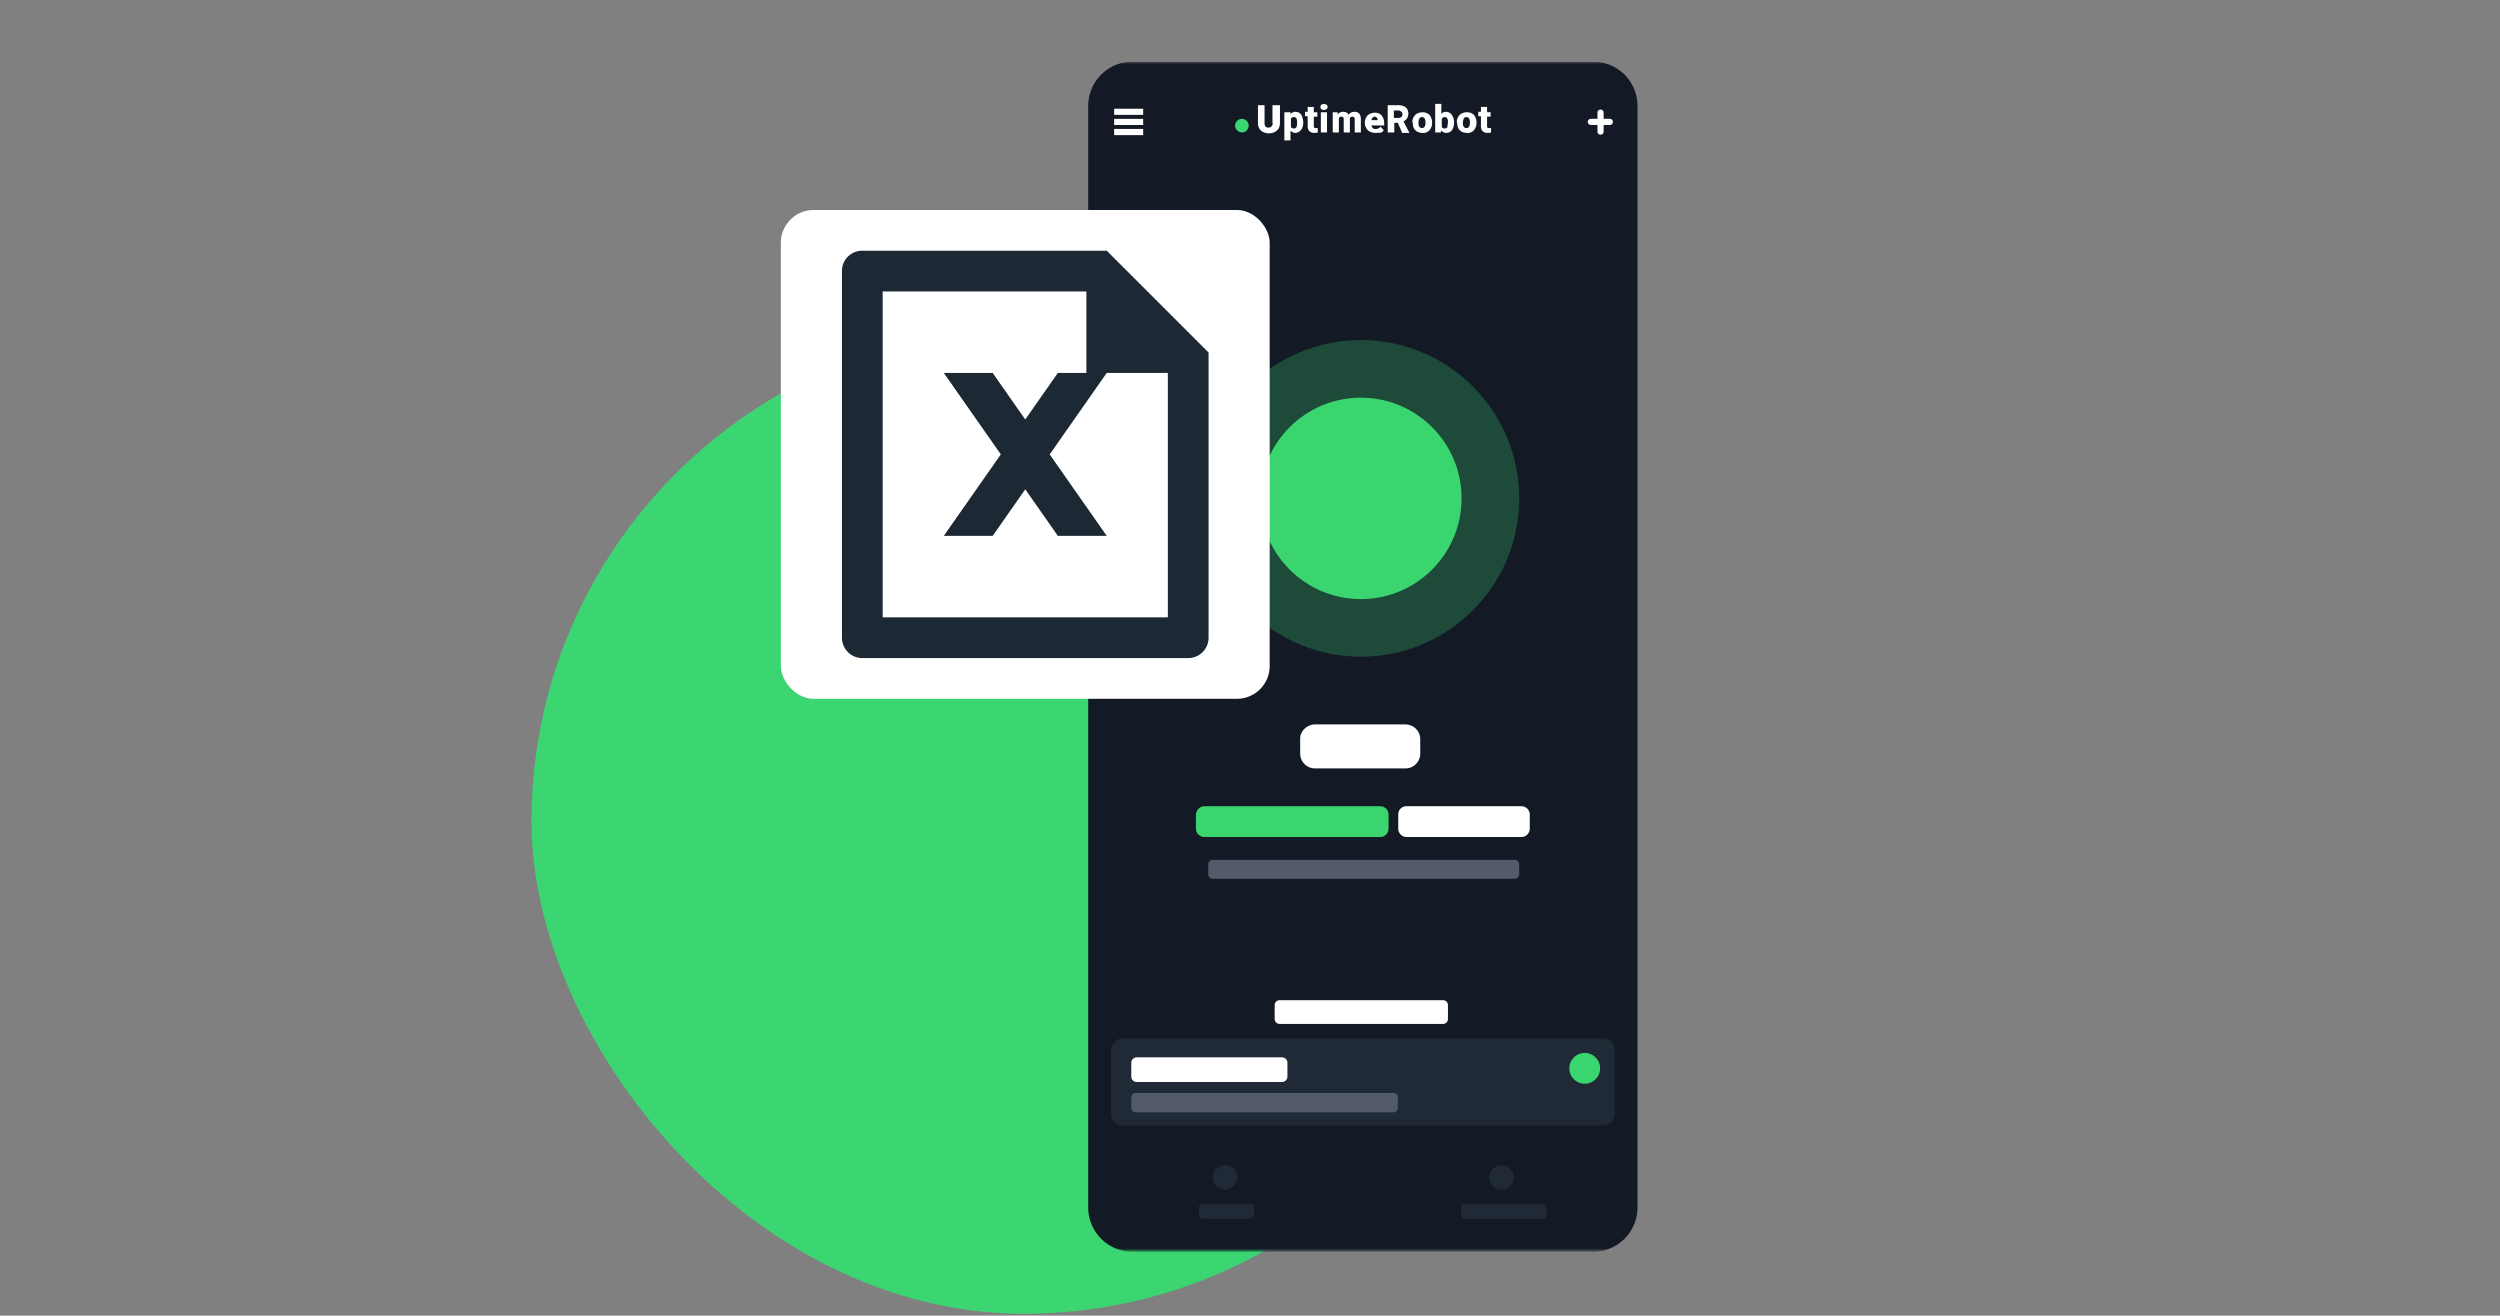
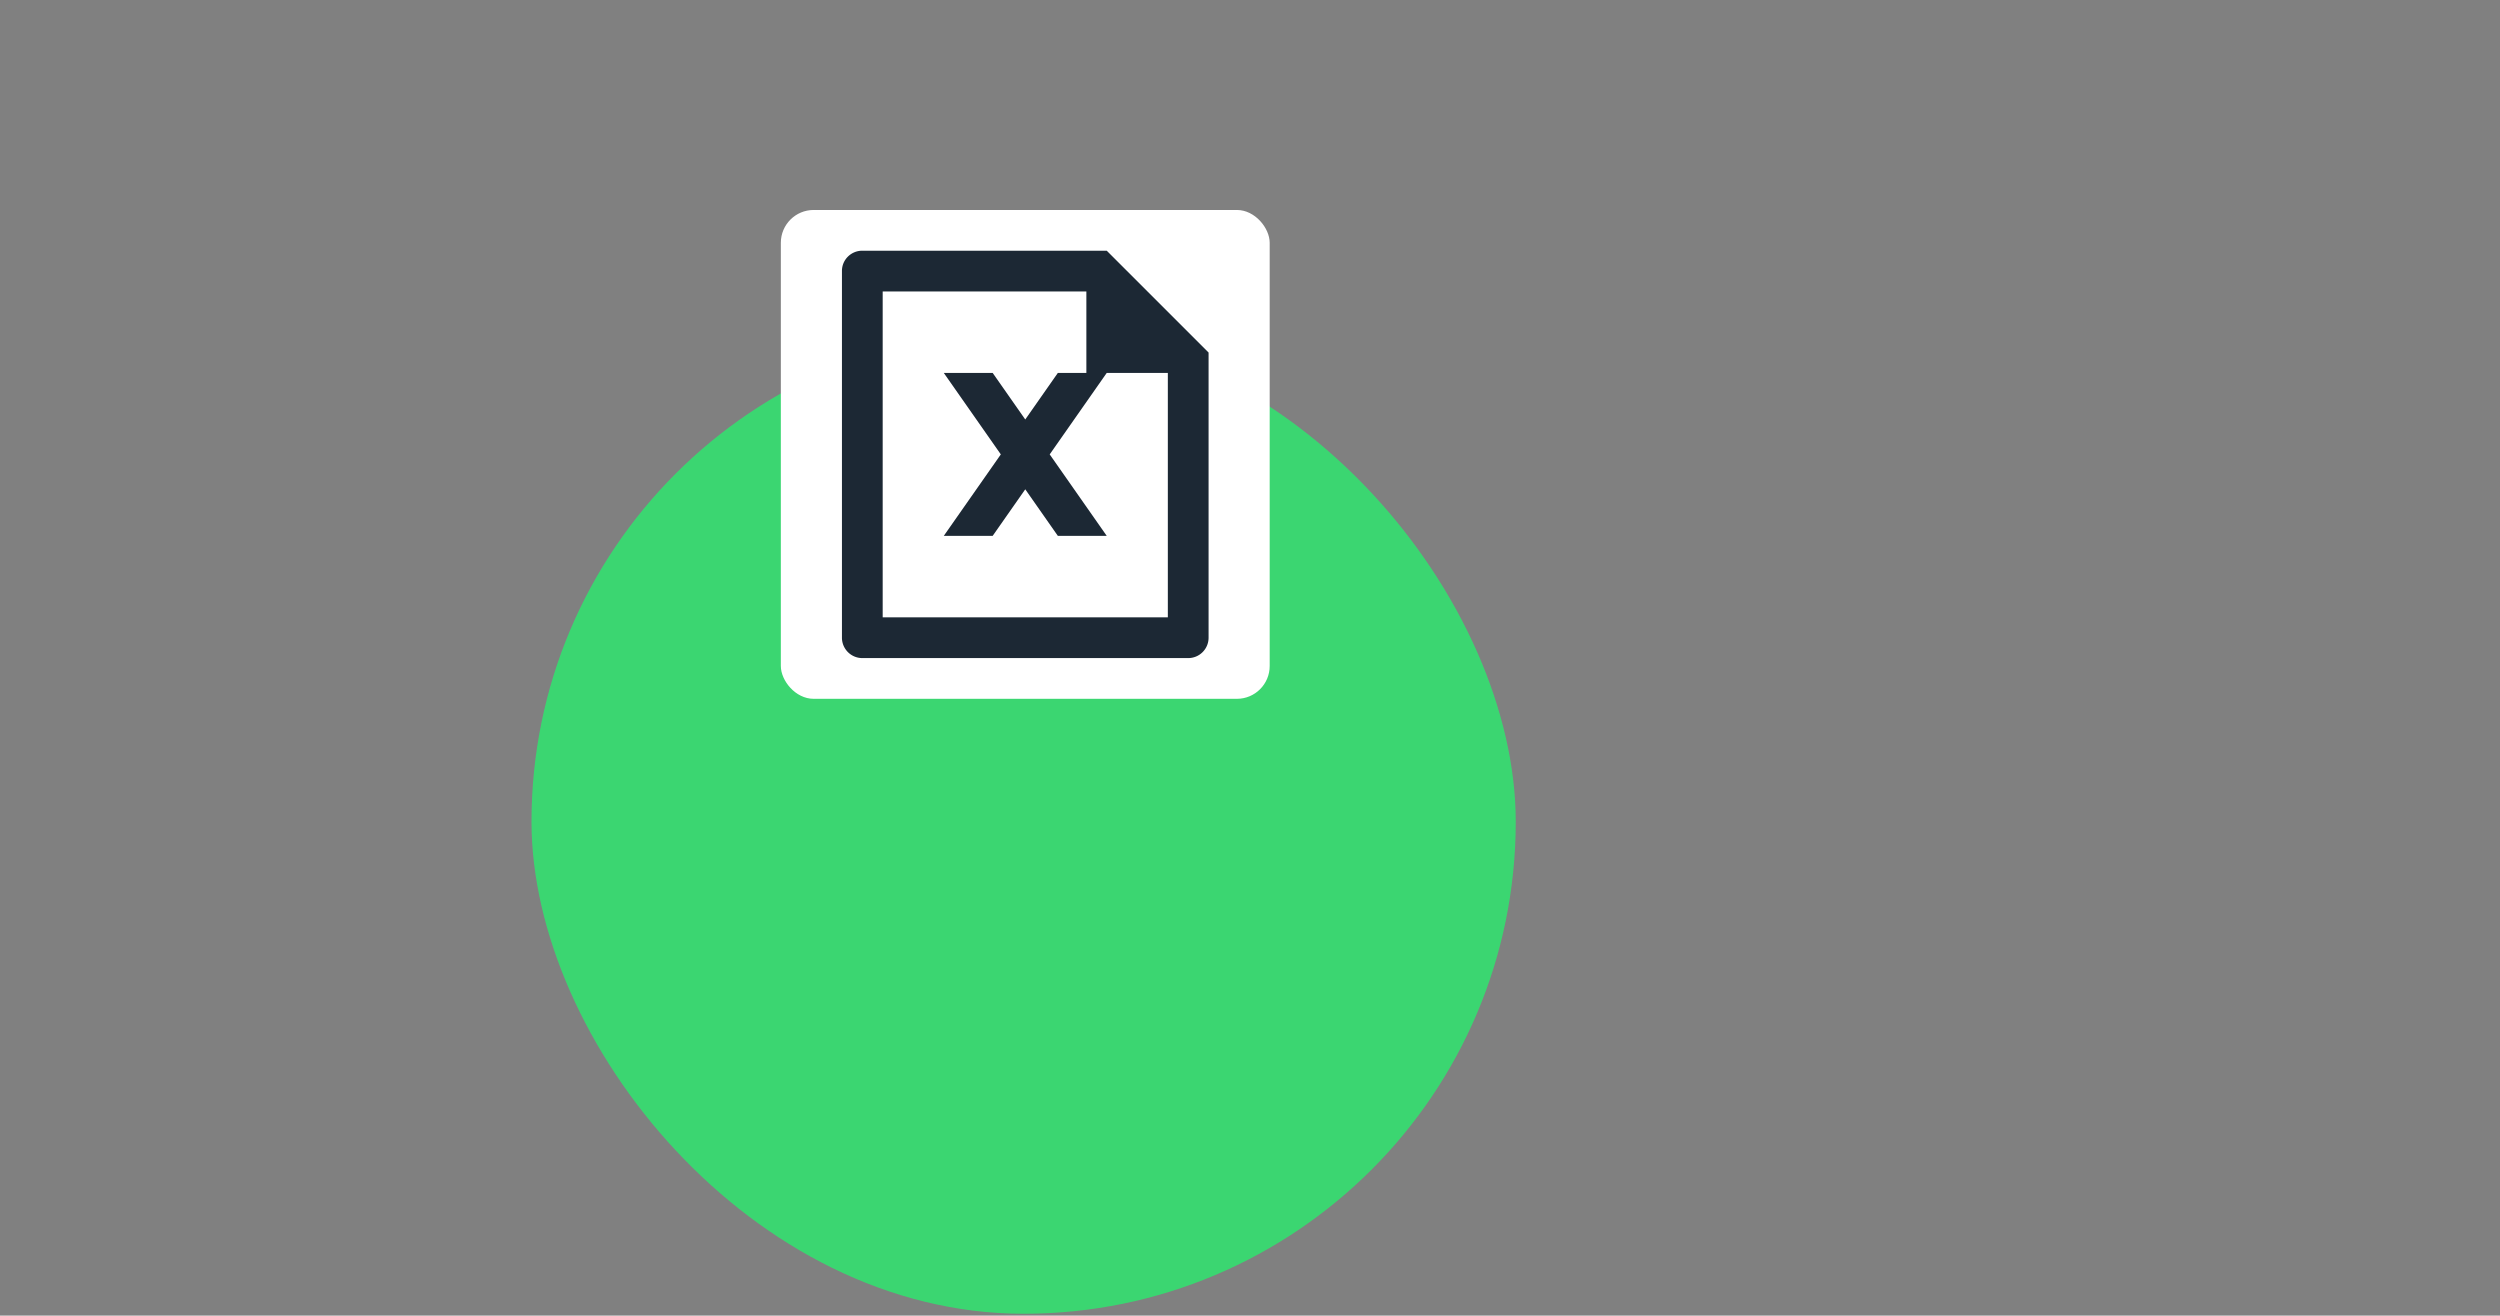
<svg xmlns="http://www.w3.org/2000/svg" width="762" height="401" fill="none">
  <rect width="100%" height="100%" fill="#808080" stroke="none" />
  <rect x="162" y="100.435" width="300" height="300" rx="150" fill="#3BD671" />
  <g clip-path="url(#clip0_1170_229)">
    <g clip-path="url(#clip1_1170_229)">
      <g clip-path="url(#clip2_1170_229)">
        <mask id="a" style="mask-type:luminance" maskUnits="userSpaceOnUse" x="166" y="18" width="499" height="364">
          <path d="M166 18.795h498.793v362.6H166v-362.6z" fill="#fff" />
        </mask>
        <g mask="url(#a)">
-           <path d="M345.222 18.795h140.349a13.502 13.502 0 0113.539 13.539V367.99a13.502 13.502 0 01-13.539 13.539H345.222a13.501 13.501 0 01-13.538-13.539V32.334a13.501 13.501 0 0113.538-13.54z" fill="#131A26" />
          <path d="M414.793 200.162c26.652 0 48.258-21.606 48.258-48.257 0-26.652-21.606-48.258-48.258-48.258-26.651 0-48.257 21.606-48.257 48.258 0 26.651 21.606 48.257 48.257 48.257z" fill="#1D4A39" />
          <path d="M414.793 182.601c16.953 0 30.697-13.743 30.697-30.696 0-16.954-13.744-30.697-30.697-30.697s-30.697 13.743-30.697 30.697c0 16.953 13.744 30.696 30.697 30.696z" fill="#3AD56F" />
          <path d="M342.274 316.516h146.38c2.011 0 3.485 1.608 3.485 3.485v19.571c0 2.011-1.608 3.485-3.485 3.485h-146.38c-2.011 0-3.62-1.608-3.62-3.485v-19.571c0-1.877 1.609-3.485 3.62-3.485z" fill="#202A36" />
          <path d="M483.024 330.322a4.69 4.69 0 100-9.381 4.69 4.69 0 000 9.381z" fill="#3AD56F" />
-           <path d="M390.129 32.066v5.496a3.57 3.57 0 01-.402 1.608 3.175 3.175 0 01-1.207 1.073 4.126 4.126 0 01-1.743.402c-.804 0-1.742-.268-2.412-.805-.537-.536-.939-1.34-.939-2.144v-5.63h2.011v5.496c0 .938.402 1.34 1.206 1.34.403 0 .671-.134.939-.402.268-.268.402-.67.268-1.072v-5.362h2.279zm7.104 5.228c0 .804-.134 1.608-.67 2.278-.402.537-1.072.939-1.743.939-.536 0-1.072-.268-1.474-.67v2.949h-1.877v-8.58h1.877v.537c.402-.403.938-.67 1.474-.67.671 0 1.341.267 1.743.804.402.67.67 1.608.67 2.413zm-1.876 0c0-1.073-.269-1.609-.939-1.609-.402 0-.804.134-.938.536v2.413c.134.402.536.536.938.536.67 0 .939-.536.939-1.608v-.268zm5.093-4.558v1.475h1.073v1.34h-1.073v2.815c0 .134 0 .402.134.536s.269.134.537.134h.536v1.34c-.402.135-.67.135-1.073.135-.536 0-1.072-.134-1.474-.537-.402-.402-.536-.938-.536-1.474v-3.083h-.805v-1.34h.805v-1.475h1.876v.134zm2.011-.134c0-.268.134-.536.268-.67.268-.134.536-.268.804-.268.269 0 .537.134.805.268.402.268.402.938.134 1.206l-.134.134c-.268.134-.536.268-.805.268-.268 0-.536-.134-.804-.268a1.024 1.024 0 01-.268-.67zm2.011 7.775h-1.877V34.21h1.877v6.166zm3.217-6.166v.67c.402-.537 1.072-.805 1.743-.805.67 0 1.34.268 1.608.939.402-.67 1.073-.939 1.877-.939 1.206 0 1.877.805 1.877 2.28v4.02h-1.877V36.49c0-.268 0-.536-.134-.67s-.402-.268-.536-.268c-.403 0-.671.134-.805.536v4.29h-1.876V36.49c0-.268 0-.536-.134-.67s-.269-.268-.537-.268c-.402 0-.67.134-.804.536v4.29h-1.877V34.21h1.475zm11.528 6.3c-.804 0-1.743-.268-2.279-.805-.536-.536-.938-1.34-.938-2.144v-.134c0-.537.134-1.207.402-1.609.268-.536.536-.804 1.072-1.072a3.574 3.574 0 011.609-.403c.804 0 1.475.269 2.011.805a3.64 3.64 0 01.804 2.279v.804h-3.887c.134.67.67 1.206 1.34 1.072.536 0 1.073-.268 1.475-.67l.938 1.072c-.268.403-.67.67-1.072.805-.537-.134-.939 0-1.475 0zm-.134-4.96c-.536 0-.938.402-1.072 1.072h1.876v-.134c0-.268-.134-.536-.268-.67s-.402-.268-.536-.268zm6.971 1.877h-1.073v2.949h-2.011v-8.311h3.218c.804 0 1.608.134 2.278.67.537.402.805 1.206.805 1.877 0 .536-.134.938-.402 1.474-.269.402-.671.67-1.073.938l1.743 3.352v.134h-2.145l-1.34-3.083zm-1.073-1.475h1.341c.268 0 .67-.134.804-.268.402-.402.536-1.206 0-1.609-.268-.268-.536-.402-.938-.402h-1.341v2.28h.134zm5.496 1.34c0-.536.134-1.072.402-1.608.268-.402.536-.804 1.073-1.072a3.567 3.567 0 011.608-.402c.805 0 1.609.268 2.145.804.536.67.804 1.474.804 2.413 0 .804-.268 1.608-.804 2.279-.536.536-1.34.938-2.145.804-.804 0-1.608-.268-2.145-.805-.536-.536-.804-1.34-.804-2.144v-.268h-.134zm1.877.135c0 .402 0 .938.268 1.206.134.268.536.402.804.402.67 0 1.073-.536 1.073-1.608v-.134c0-1.073-.403-1.609-1.073-1.609-.67 0-.938.536-1.072 1.474v.269zm10.858-.134c0 .804-.134 1.608-.671 2.413-.402.536-1.072.804-1.742.804-.536 0-1.207-.268-1.475-.805l-.134.67h-1.742v-8.712h1.876v3.083c.268-.403.805-.67 1.341-.67.67 0 1.34.267 1.742.804.537.67.805 1.608.805 2.413zm-1.877 0c0-.403 0-.939-.268-1.207a.737.737 0 00-.67-.402c-.402 0-.671.134-.939.536v2.413c.134.402.537.536.939.536.402 0 .804-.268.804-.67 0-.536.134-.938.134-1.206zm2.681 0c0-.537.134-1.073.402-1.609.268-.402.536-.804 1.072-1.072a3.574 3.574 0 011.609-.402c.804 0 1.609.268 2.145.804.536.67.804 1.474.804 2.413 0 .804-.268 1.608-.804 2.279-.536.536-1.341.938-2.145.804-.804 0-1.609-.268-2.145-.805-.536-.536-.804-1.34-.804-2.144v-.268h-.134zm1.877.134c0 .402 0 .938.268 1.206.134.268.536.402.804.402.67 0 1.072-.536 1.072-1.608v-.134c0-1.073-.402-1.609-1.072-1.609s-.938.536-1.072 1.474v.269zm7.372-4.692v1.475h1.073v1.34h-1.073v2.815c0 .134 0 .402.134.536s.268.134.537.134h.536v1.34c-.402.135-.671.135-1.073.135-.536 0-1.072-.134-1.474-.537-.402-.402-.536-.938-.536-1.474v-3.083h-.805v-1.34h.805v-1.475h1.876v.134z" fill="#fff" />
          <path d="M380.611 38.232c0 1.206-.938 2.145-2.011 2.145-1.072 0-2.144-.939-2.144-2.011 0-1.206.938-2.145 2.01-2.145 1.207 0 2.145.939 2.145 2.01z" fill="#3BD771" />
          <path d="M487.849 33.406c.537 0 .939.402.939.939v5.764a.916.916 0 01-.939.938.916.916 0 01-.938-.938v-5.764c0-.537.402-.939.938-.939z" fill="#fff" />
          <path d="M483.962 37.16c0-.537.402-.939.938-.939h5.764c.537 0 .939.402.939.939a.916.916 0 01-.939.938H484.9c-.402 0-.938-.402-.938-.938z" fill="#fff" />
          <path d="M373.372 355.121c2.011 0 3.754 1.609 3.754 3.753 0 2.011-1.609 3.754-3.754 3.754-2.01 0-3.753-1.609-3.753-3.754 0-2.01 1.743-3.753 3.753-3.753zm84.317 0c2.01 0 3.753 1.609 3.753 3.753 0 2.011-1.609 3.754-3.753 3.754-2.011 0-3.754-1.609-3.754-3.754 0-2.01 1.743-3.753 3.754-3.753z" fill="#202A36" />
          <path d="M400.852 220.805h27.48a4.52 4.52 0 014.558 4.558v4.289a4.52 4.52 0 01-4.558 4.558h-27.48a4.52 4.52 0 01-4.557-4.558v-4.289c-.135-2.413 2.01-4.558 4.557-4.558zm27.882 24.933h34.987c1.34 0 2.547 1.072 2.547 2.547v4.29c0 1.34-1.073 2.546-2.547 2.546h-34.987c-1.34 0-2.547-1.072-2.547-2.546v-4.29c0-1.475 1.073-2.547 2.547-2.547z" fill="#fff" />
          <path d="M367.072 245.738h53.619c1.341 0 2.547 1.073 2.547 2.547v4.29c0 1.34-1.072 2.547-2.547 2.547h-53.619c-1.34 0-2.547-1.073-2.547-2.547v-4.29c.134-1.474 1.207-2.547 2.547-2.547z" fill="#3AD56F" />
          <path d="M369.619 262.092h92.091c.671 0 1.341.536 1.341 1.34v3.083c0 .671-.536 1.341-1.341 1.341h-92.091c-.67 0-1.34-.536-1.34-1.341v-3.083c0-.804.67-1.34 1.34-1.34z" fill="#535A6A" />
          <path d="M389.994 304.854h49.866c.805 0 1.475.67 1.475 1.474v4.29c0 .804-.67 1.474-1.475 1.474h-49.866c-.804 0-1.474-.67-1.474-1.474v-4.29c0-.804.67-1.474 1.474-1.474zm-43.565 17.426h44.37c.938 0 1.608.804 1.608 1.608v4.29c0 .938-.804 1.608-1.608 1.608h-44.37c-.938 0-1.609-.804-1.609-1.608v-4.29c0-.938.805-1.608 1.609-1.608z" fill="#fff" />
          <path d="M346.161 333.137h78.552c.67 0 1.34.536 1.34 1.341v3.217c0 .67-.536 1.34-1.34 1.34h-78.552c-.67 0-1.341-.536-1.341-1.34v-3.217c0-.671.537-1.341 1.341-1.341z" fill="#535A6A" />
          <path d="M366.536 366.917h14.611c.537 0 1.073.537 1.073 1.073v2.413c0 .536-.536 1.072-1.073 1.072h-14.611c-.536 0-1.072-.536-1.072-1.072v-2.413c0-.536.536-1.073 1.072-1.073zm79.893 0h23.86c.537 0 1.073.537 1.073 1.073v2.413c0 .536-.536 1.072-1.073 1.072h-23.86c-.536 0-1.073-.536-1.073-1.072v-2.413c0-.536.403-1.073 1.073-1.073z" fill="#202A36" />
-           <path d="M348.439 36.221h-8.847v1.877h8.847v-1.877zm0-3.083h-8.847v1.877h8.847v-1.877zm0 6.166h-8.847v1.877h8.847v-1.877z" fill="#fff" />
        </g>
      </g>
    </g>
  </g>
  <rect x="238" y="64" width="149" height="149" rx="10" fill="#fff" />
  <path d="M319.95 138.5l17.383 24.833h-14.9l-9.933-14.192-9.933 14.192h-14.9L305.05 138.5l-17.383-24.833h14.9l9.933 14.192 9.933-14.192h8.692V88.833h-62.083v99.333h86.916v-74.499h-18.625L319.95 138.5zm-63.325-55.925c0-3.402 2.775-6.159 6.202-6.159h74.506l31.042 31.042v86.873a6.202 6.202 0 01-1.788 4.403 6.19 6.19 0 01-4.377 1.849h-99.42a6.21 6.21 0 01-6.165-6.159V82.575z" fill="#1C2834" />
  <defs>
    <clipPath id="clip0_1170_229">
      <path fill="#fff" transform="translate(166 18.795)" d="M0 0h500v363.27H0z" />
    </clipPath>
    <clipPath id="clip1_1170_229">
-       <path fill="#fff" transform="translate(166 18.795)" d="M0 0h500v363.27H0z" />
-     </clipPath>
+       </clipPath>
    <clipPath id="clip2_1170_229">
      <path fill="#fff" transform="translate(166 18.795)" d="M0 0h499.999v363.27H0z" />
    </clipPath>
  </defs>
</svg>